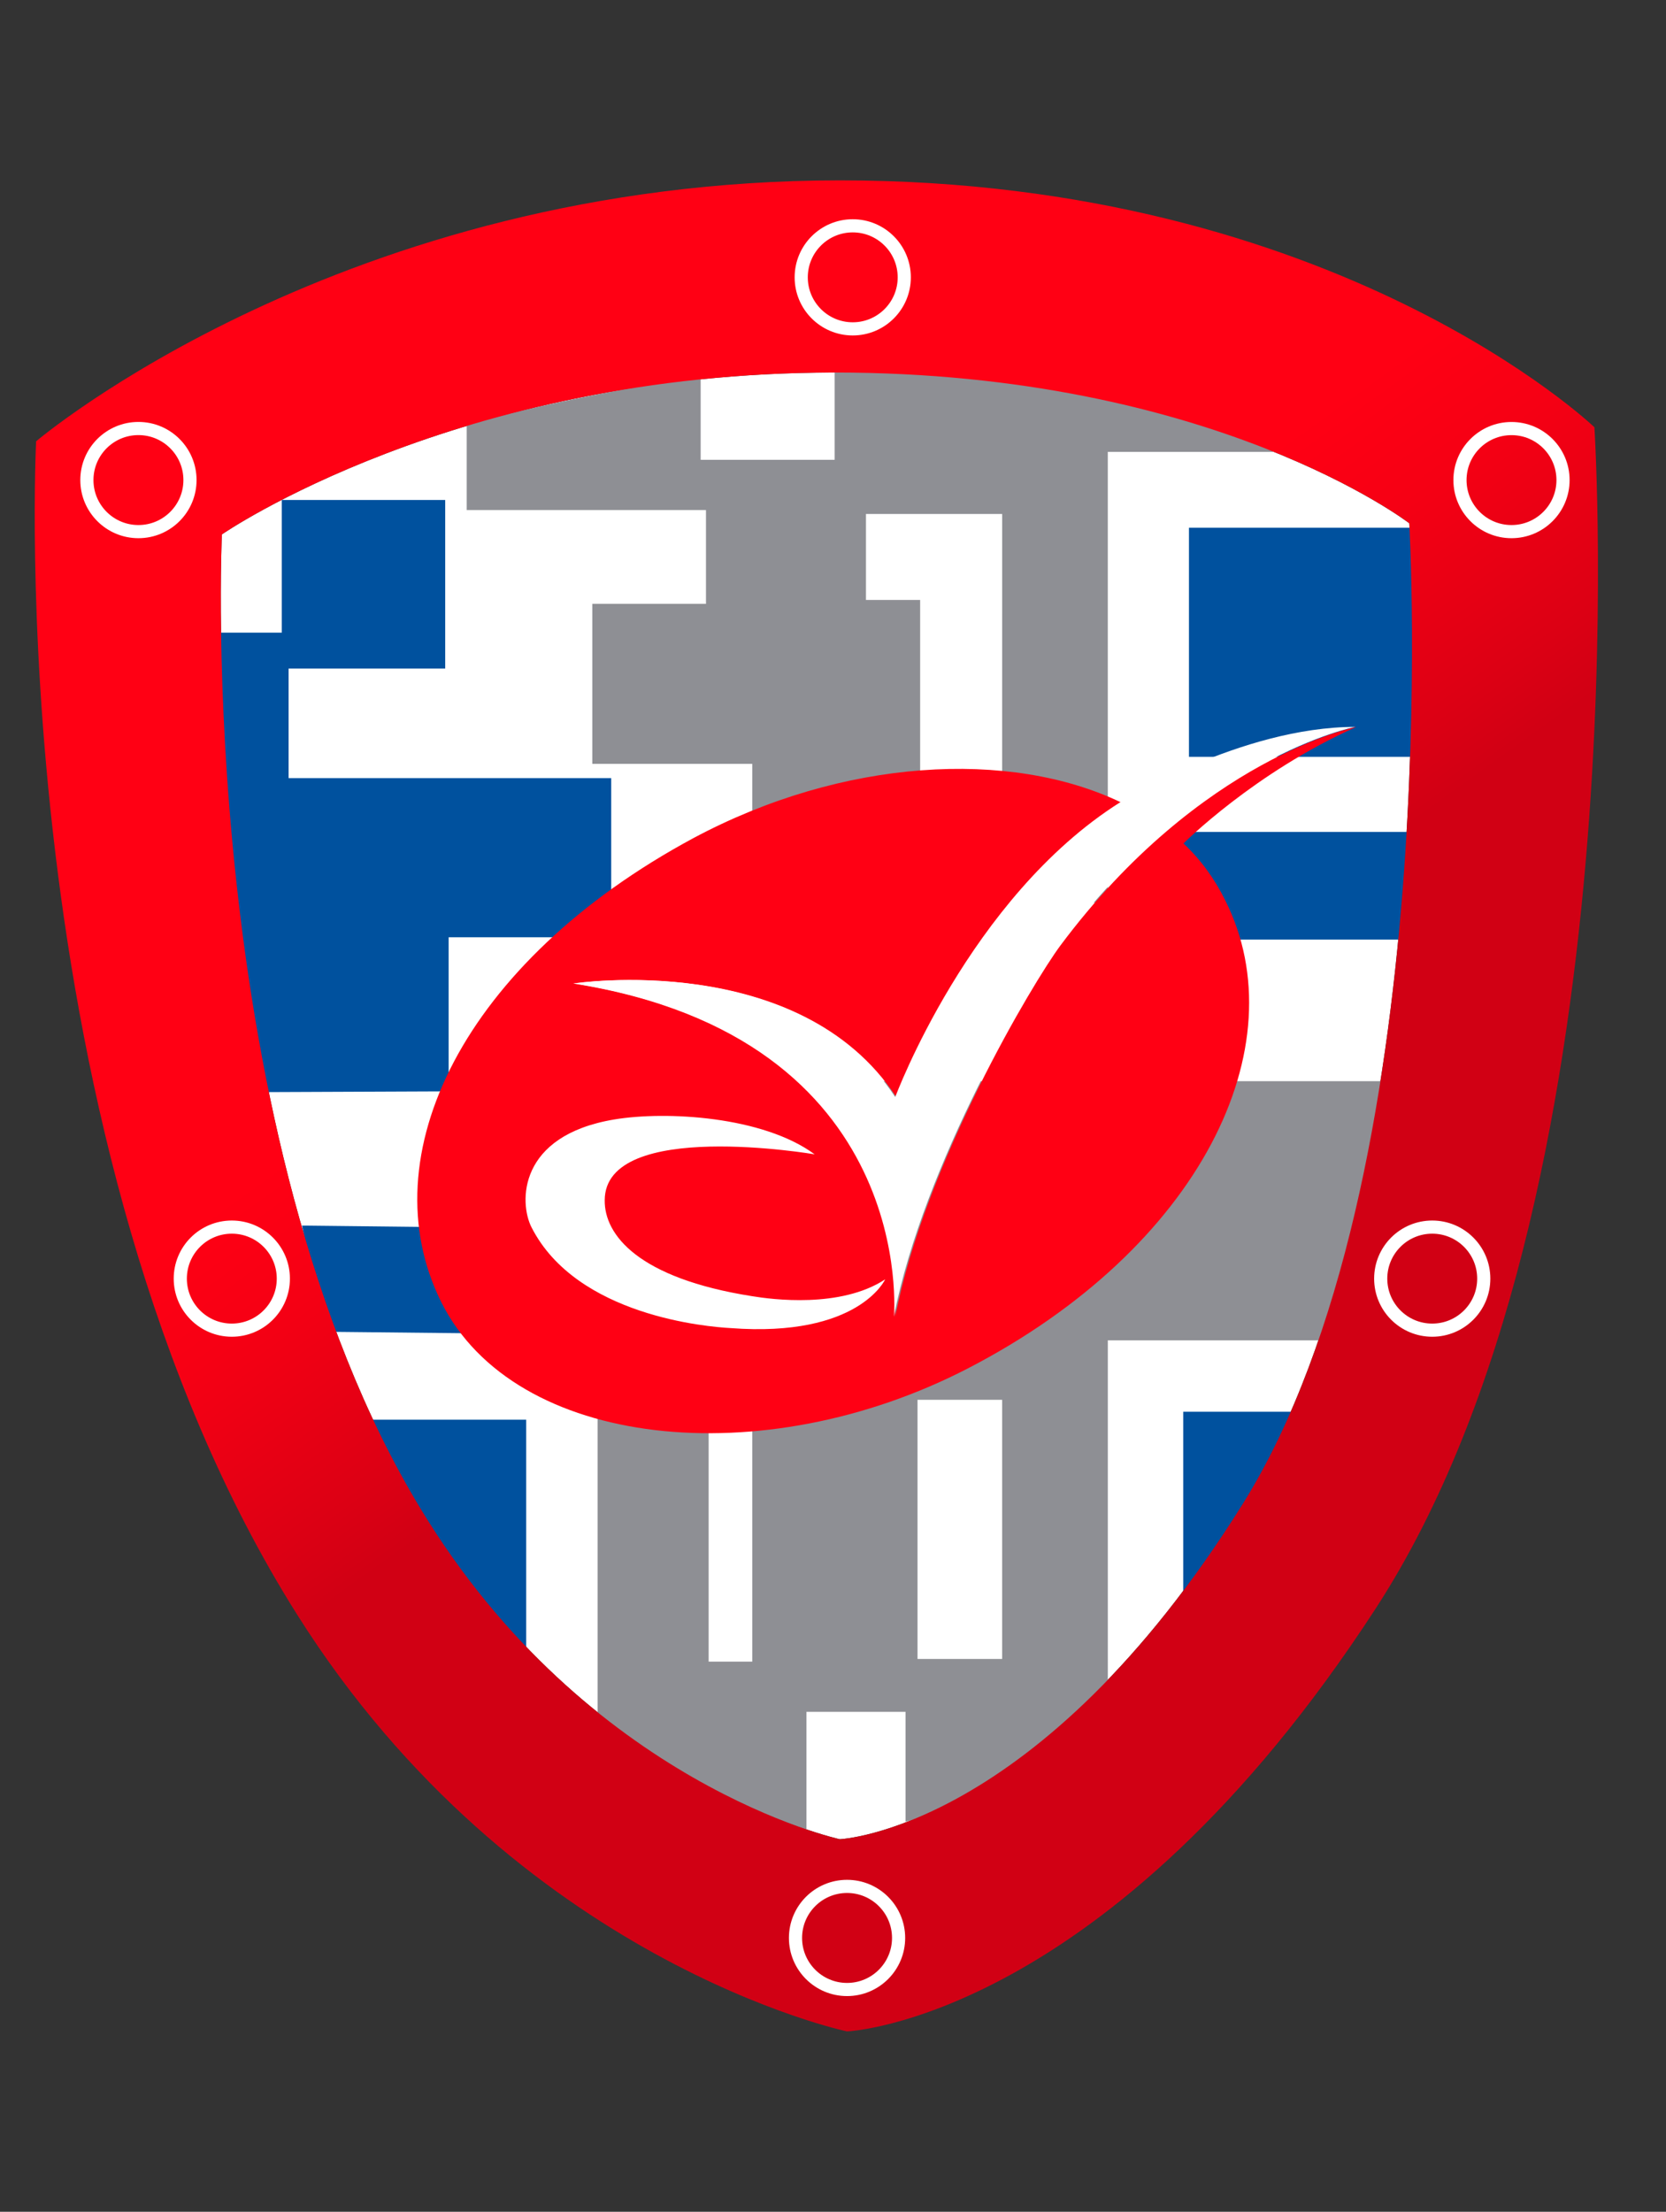
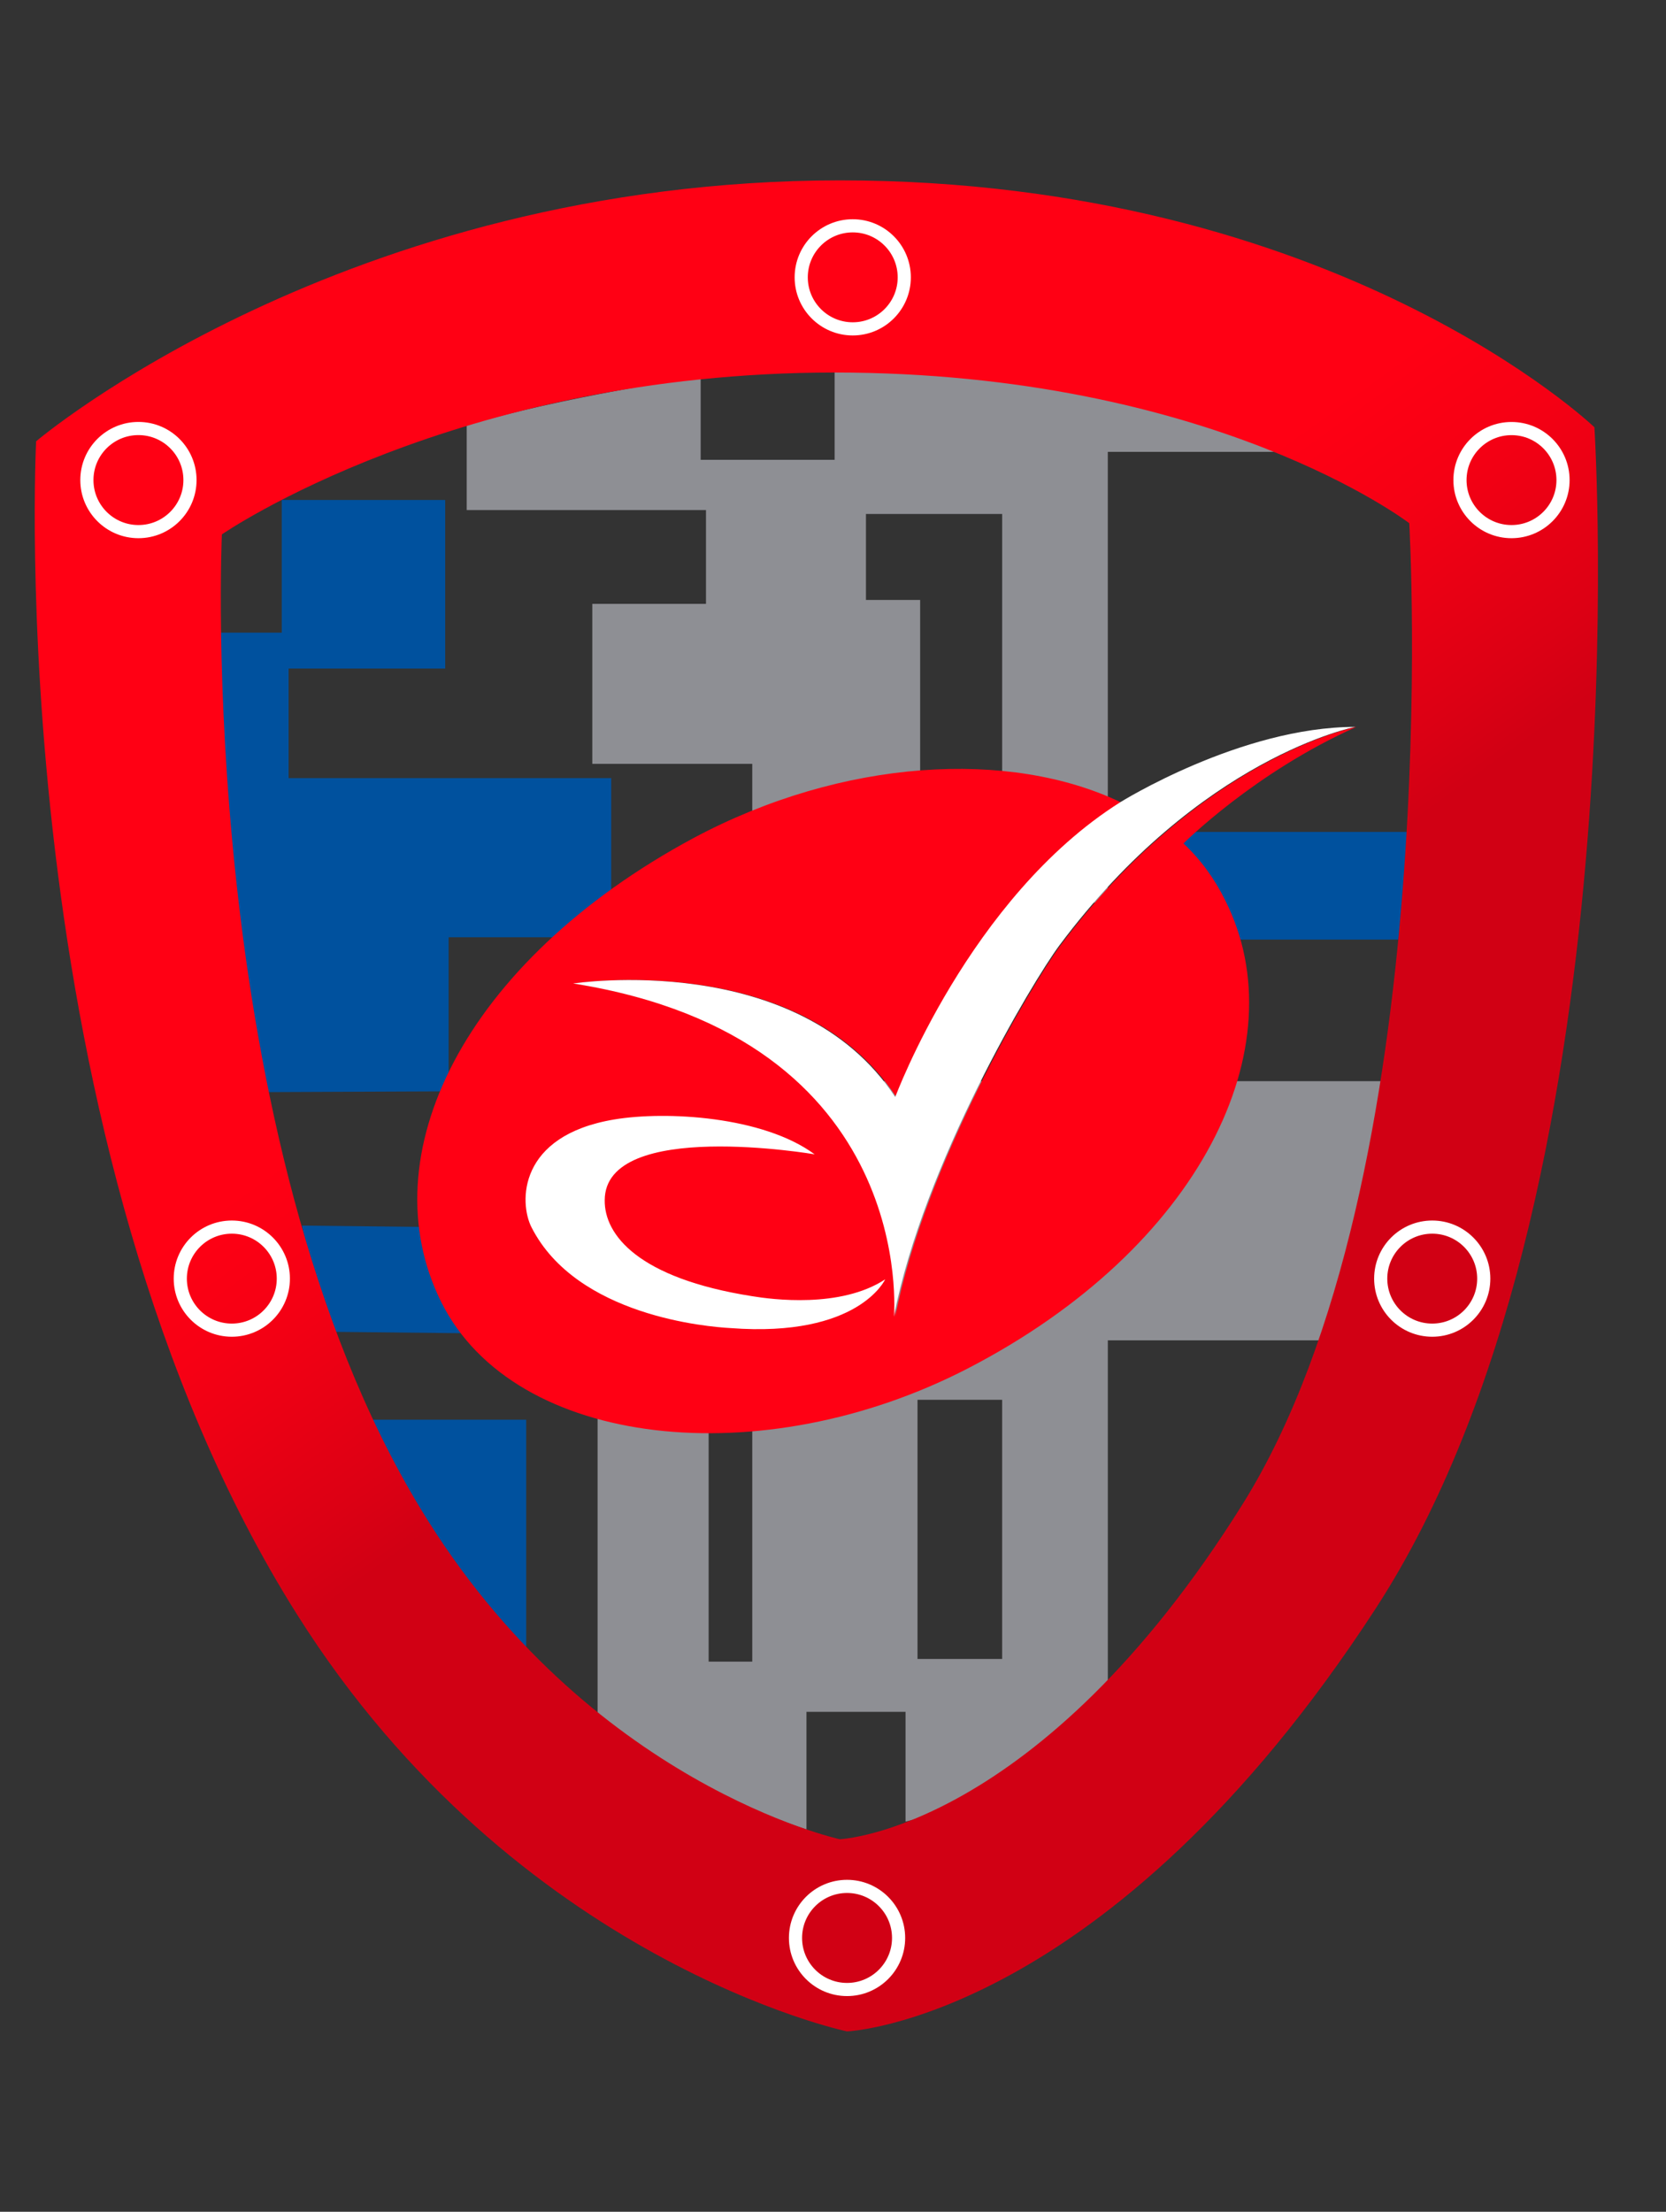
<svg xmlns="http://www.w3.org/2000/svg" xmlns:xlink="http://www.w3.org/1999/xlink" version="1.1" id="Capa_1" x="0px" y="0px" width="70.812px" height="94px" viewBox="15.802 0 70.812 94" enable-background="new 15.802 0 70.812 94" xml:space="preserve">
  <rect x="15.802" y="0" width="70.812" height="94" fill="#333333" stroke="none" />
  <g>
-     <path fill="#FFFFFF" d="M25.232,22.714c0,0,9.933-6.881,26.034-6.881c16.099,0,24.435,6.406,24.435,6.406s1.598,27.788-7.08,41.679   c-8.679,13.893-17.127,14.248-17.127,14.248s-10.719-2.333-17.813-14.038C24.053,48.246,25.232,22.714,25.232,22.714" />
    <path fill="#8E8F94" d="M41.202,45.951V72.96c0,0,3.427,2.996,8.878,4.794v-5h4.211v4.665c0,0,4.607-0.937,8.598-5.884V56.964   h9.066c0,0,1.703-3.819,2.658-11.013H41.202z M47.776,70.619h-1.854V59.38h1.854V70.619z M58.397,70.506h-3.597V59.491h3.597   V70.506z" />
    <path fill="#00519E" d="M35.895,56.666l-5.968-0.063c0,0-1.075-3.332-1.286-4.515l7.471,0.083L35.895,56.666z" />
    <path fill="#00519E" d="M34.871,46.382v-6.548h6.91V33.07H28.069v-4.656h6.656v-7.165h-6.947v5.639h-2.872   c0,0-0.152,11.497,2.097,19.527L34.871,46.382z" />
    <path fill="#8E8F94" d="M51.277,15.609v3.933h-5.694v-3.54c0,0-6.068,0.897-9.944,2.078v3.598h10.17v3.986h-4.832v6.8h6.799v5.9   h15.112v-19.16h7.494C70.383,19.204,65.756,16.133,51.277,15.609 M58.397,34.544l-3.485-0.057v-8.989h-2.303v-3.653h5.789   L58.397,34.544L58.397,34.544z" />
-     <path fill="#00519E" d="M76.152,22.427h-9.814v9.739h9.814c0,0,0.074-3.522,0.074-5.77C76.229,24.149,76.152,22.427,76.152,22.427" />
-     <path fill="#00519E" d="M66.094,67.902v-7.903h4.703C70.797,59.999,69.465,63.689,66.094,67.902" />
    <path fill="#00519E" d="M38.167,70.225v-9.888h-6.575C31.592,60.337,34.908,67.697,38.167,70.225" />
    <path fill="#00519E" d="M75.66,35.357h-9.939v4.576h9.52C75.238,39.933,75.605,36.89,75.66,35.357" />
    <path fill="#FF0014" d="M63.447,34.101c-6.404,4.049-9.549,12.525-9.549,12.525c-4.127-6.289-13.687-4.828-13.687-4.828   c14.725,2.336,13.642,14.165,13.642,14.165c1.242-6.486,5.87-14.232,7.021-15.779c5.986-8.022,12.58-9.291,12.58-9.291   c-4.336,1.933-7.349,4.954-7.349,4.954c0.729,0.687,1.321,1.496,1.774,2.417C71,44.463,66.814,53.052,56.934,58.161   c-8.723,4.507-19.259,3.412-22.372-2.813c-3.108-6.222,0.97-14.481,10.701-19.722C51.621,32.221,58.732,31.838,63.447,34.101    M50.482,49.059c0,0-8.92-1.524-8.936,1.947c-0.023,1.475,1.424,3.32,6.271,4.082c0.833,0.137,3.755,0.528,5.658-0.716   c0,0-1.121,2.487-6.589,2.071c-0.94-0.051-6.529-0.504-8.455-4.287c-0.521-1.033-0.579-3.897,3.541-4.58   C44.153,47.213,48.275,47.436,50.482,49.059" />
    <path fill="#FFFFFF" d="M63.408,34.101c-6.41,4.049-9.555,12.525-9.555,12.525c-4.124-6.289-13.688-4.828-13.688-4.828   c14.713,2.336,13.631,14.165,13.631,14.165c1.254-6.486,5.885-14.232,7.031-15.779c5.984-8.022,12.58-9.291,12.58-9.291   C68.533,30.893,63.408,34.101,63.408,34.101 M50.428,49.059c0,0-8.908-1.524-8.923,1.947c-0.021,1.475,1.425,3.32,6.264,4.082   c0.83,0.137,3.763,0.528,5.657-0.716c0,0-1.123,2.487-6.581,2.071c-0.938-0.051-6.533-0.504-8.454-4.287   c-0.523-1.033-0.592-3.897,3.53-4.58C44.105,47.213,48.226,47.436,50.428,49.059" />
    <g>
      <g>
        <g>
          <defs>
            <path id="SVGID_1_" d="M33.683,64.128c-9.629-15.879-8.45-41.416-8.45-41.416s9.933-6.88,26.034-6.88       c16.099,0,24.435,6.405,24.435,6.405s1.598,27.789-7.08,41.683c-8.678,13.891-17.127,14.247-17.127,14.247       S40.776,75.833,33.683,64.128 M17.338,18.755c0,0-1.544,29.818,11.09,49.861c9.312,14.772,23.375,17.719,23.375,17.719       s11.088-0.452,22.477-17.981c11.387-17.531,9.291-50.196,9.291-50.196S72.631,7.666,51.504,7.666       C30.376,7.666,17.338,18.755,17.338,18.755" />
          </defs>
          <clipPath id="SVGID_2_">
            <use xlink:href="#SVGID_1_" overflow="visible" />
          </clipPath>
          <linearGradient id="SVGID_3_" gradientUnits="userSpaceOnUse" x1="-68.753" y1="1456.396" x2="-67.628" y2="1456.396" gradientTransform="matrix(35.654 49.533 49.533 -35.654 -69660.742 55346.816)">
            <stop offset="0" style="stop-color:#FF0014" />
            <stop offset="0.4" style="stop-color:#FF0014" />
            <stop offset="0.474" style="stop-color:#F60014" />
            <stop offset="0.598" style="stop-color:#DC0014" />
            <stop offset="0.643" style="stop-color:#D10014" />
            <stop offset="1" style="stop-color:#D10014" />
          </linearGradient>
          <polygon clip-path="url(#SVGID_2_)" fill="url(#SVGID_3_)" points="61.818,-25.463 122.967,59.484 39.641,119.463       -21.505,34.516     " />
        </g>
      </g>
    </g>
    <circle fill="none" stroke="#FFFFFF" stroke-width="0.559" stroke-miterlimit="10" cx="52.047" cy="11.787" r="2.19" />
    <circle fill="none" stroke="#FFFFFF" stroke-width="0.559" stroke-miterlimit="10" cx="80.047" cy="20.404" r="2.19" />
    <circle fill="none" stroke="#FFFFFF" stroke-width="0.559" stroke-miterlimit="10" cx="21.686" cy="20.403" r="2.191" />
    <circle fill="none" stroke="#FFFFFF" stroke-width="0.559" stroke-miterlimit="10" cx="25.655" cy="54.342" r="2.19" />
    <circle fill="none" stroke="#FFFFFF" stroke-width="0.559" stroke-miterlimit="10" cx="76.678" cy="54.342" r="2.19" />
    <circle fill="none" stroke="#FFFFFF" stroke-width="0.559" stroke-miterlimit="10" cx="51.805" cy="82.363" r="2.191" />
  </g>
</svg>